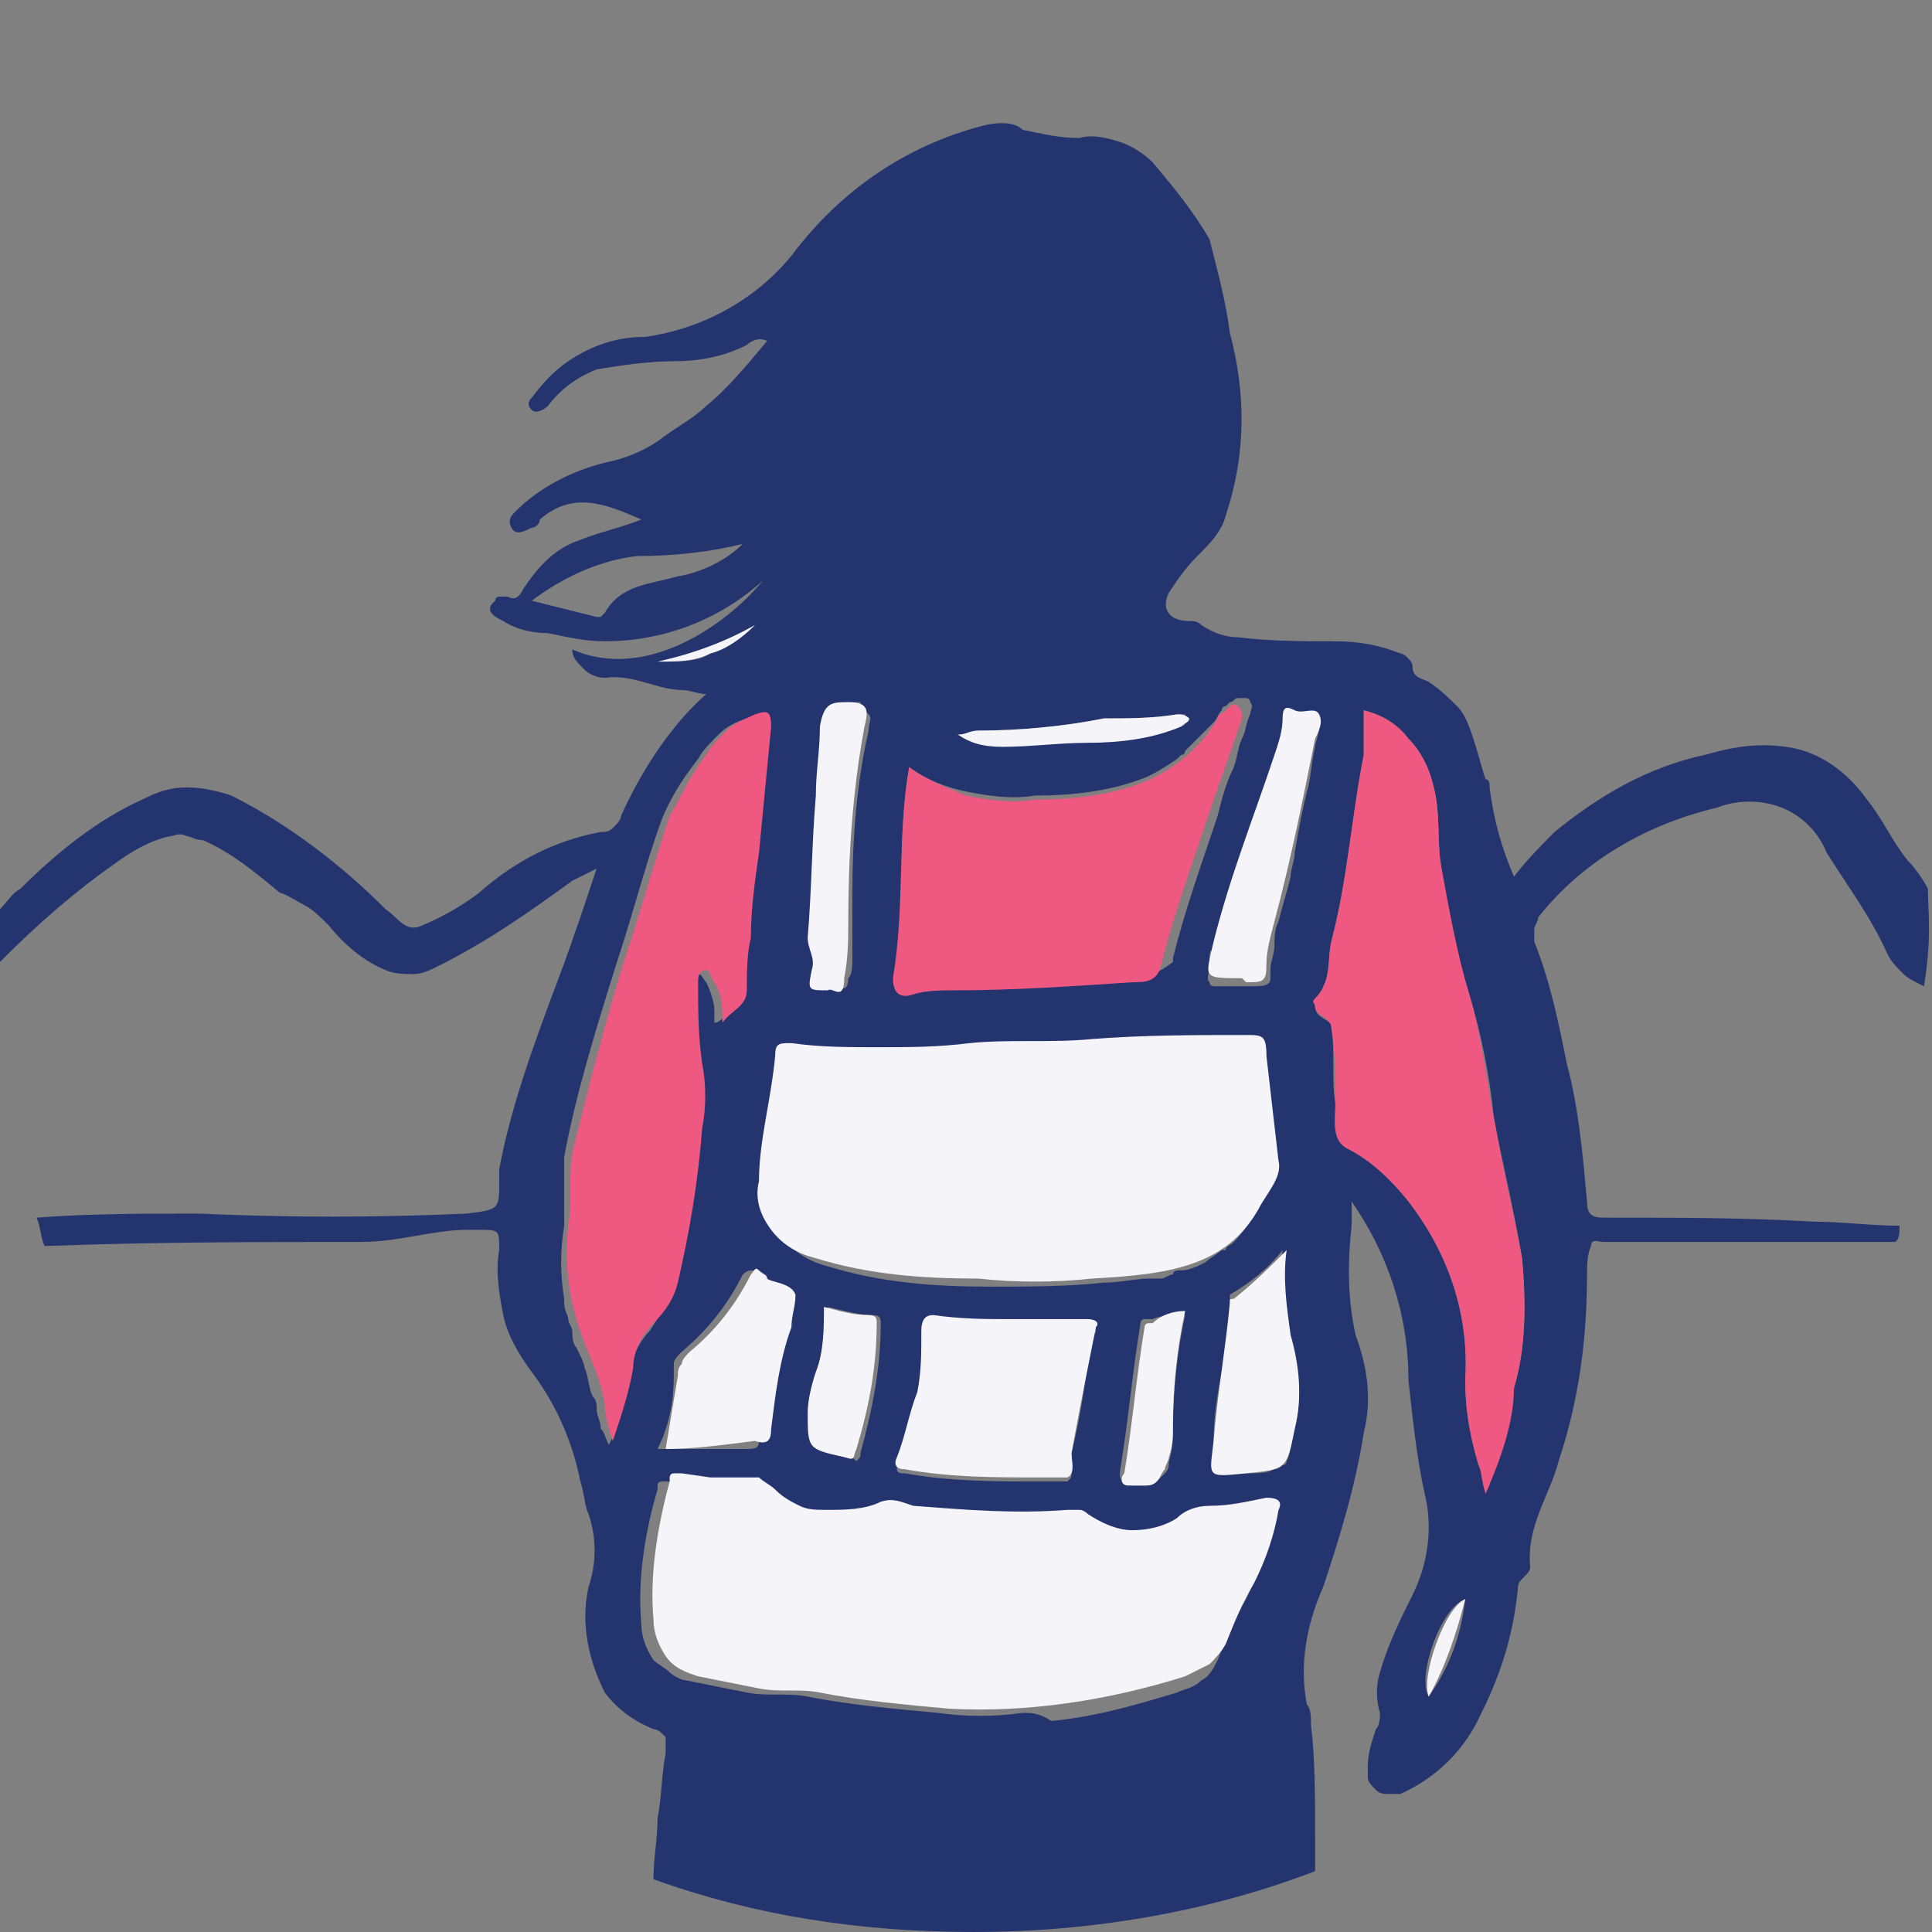
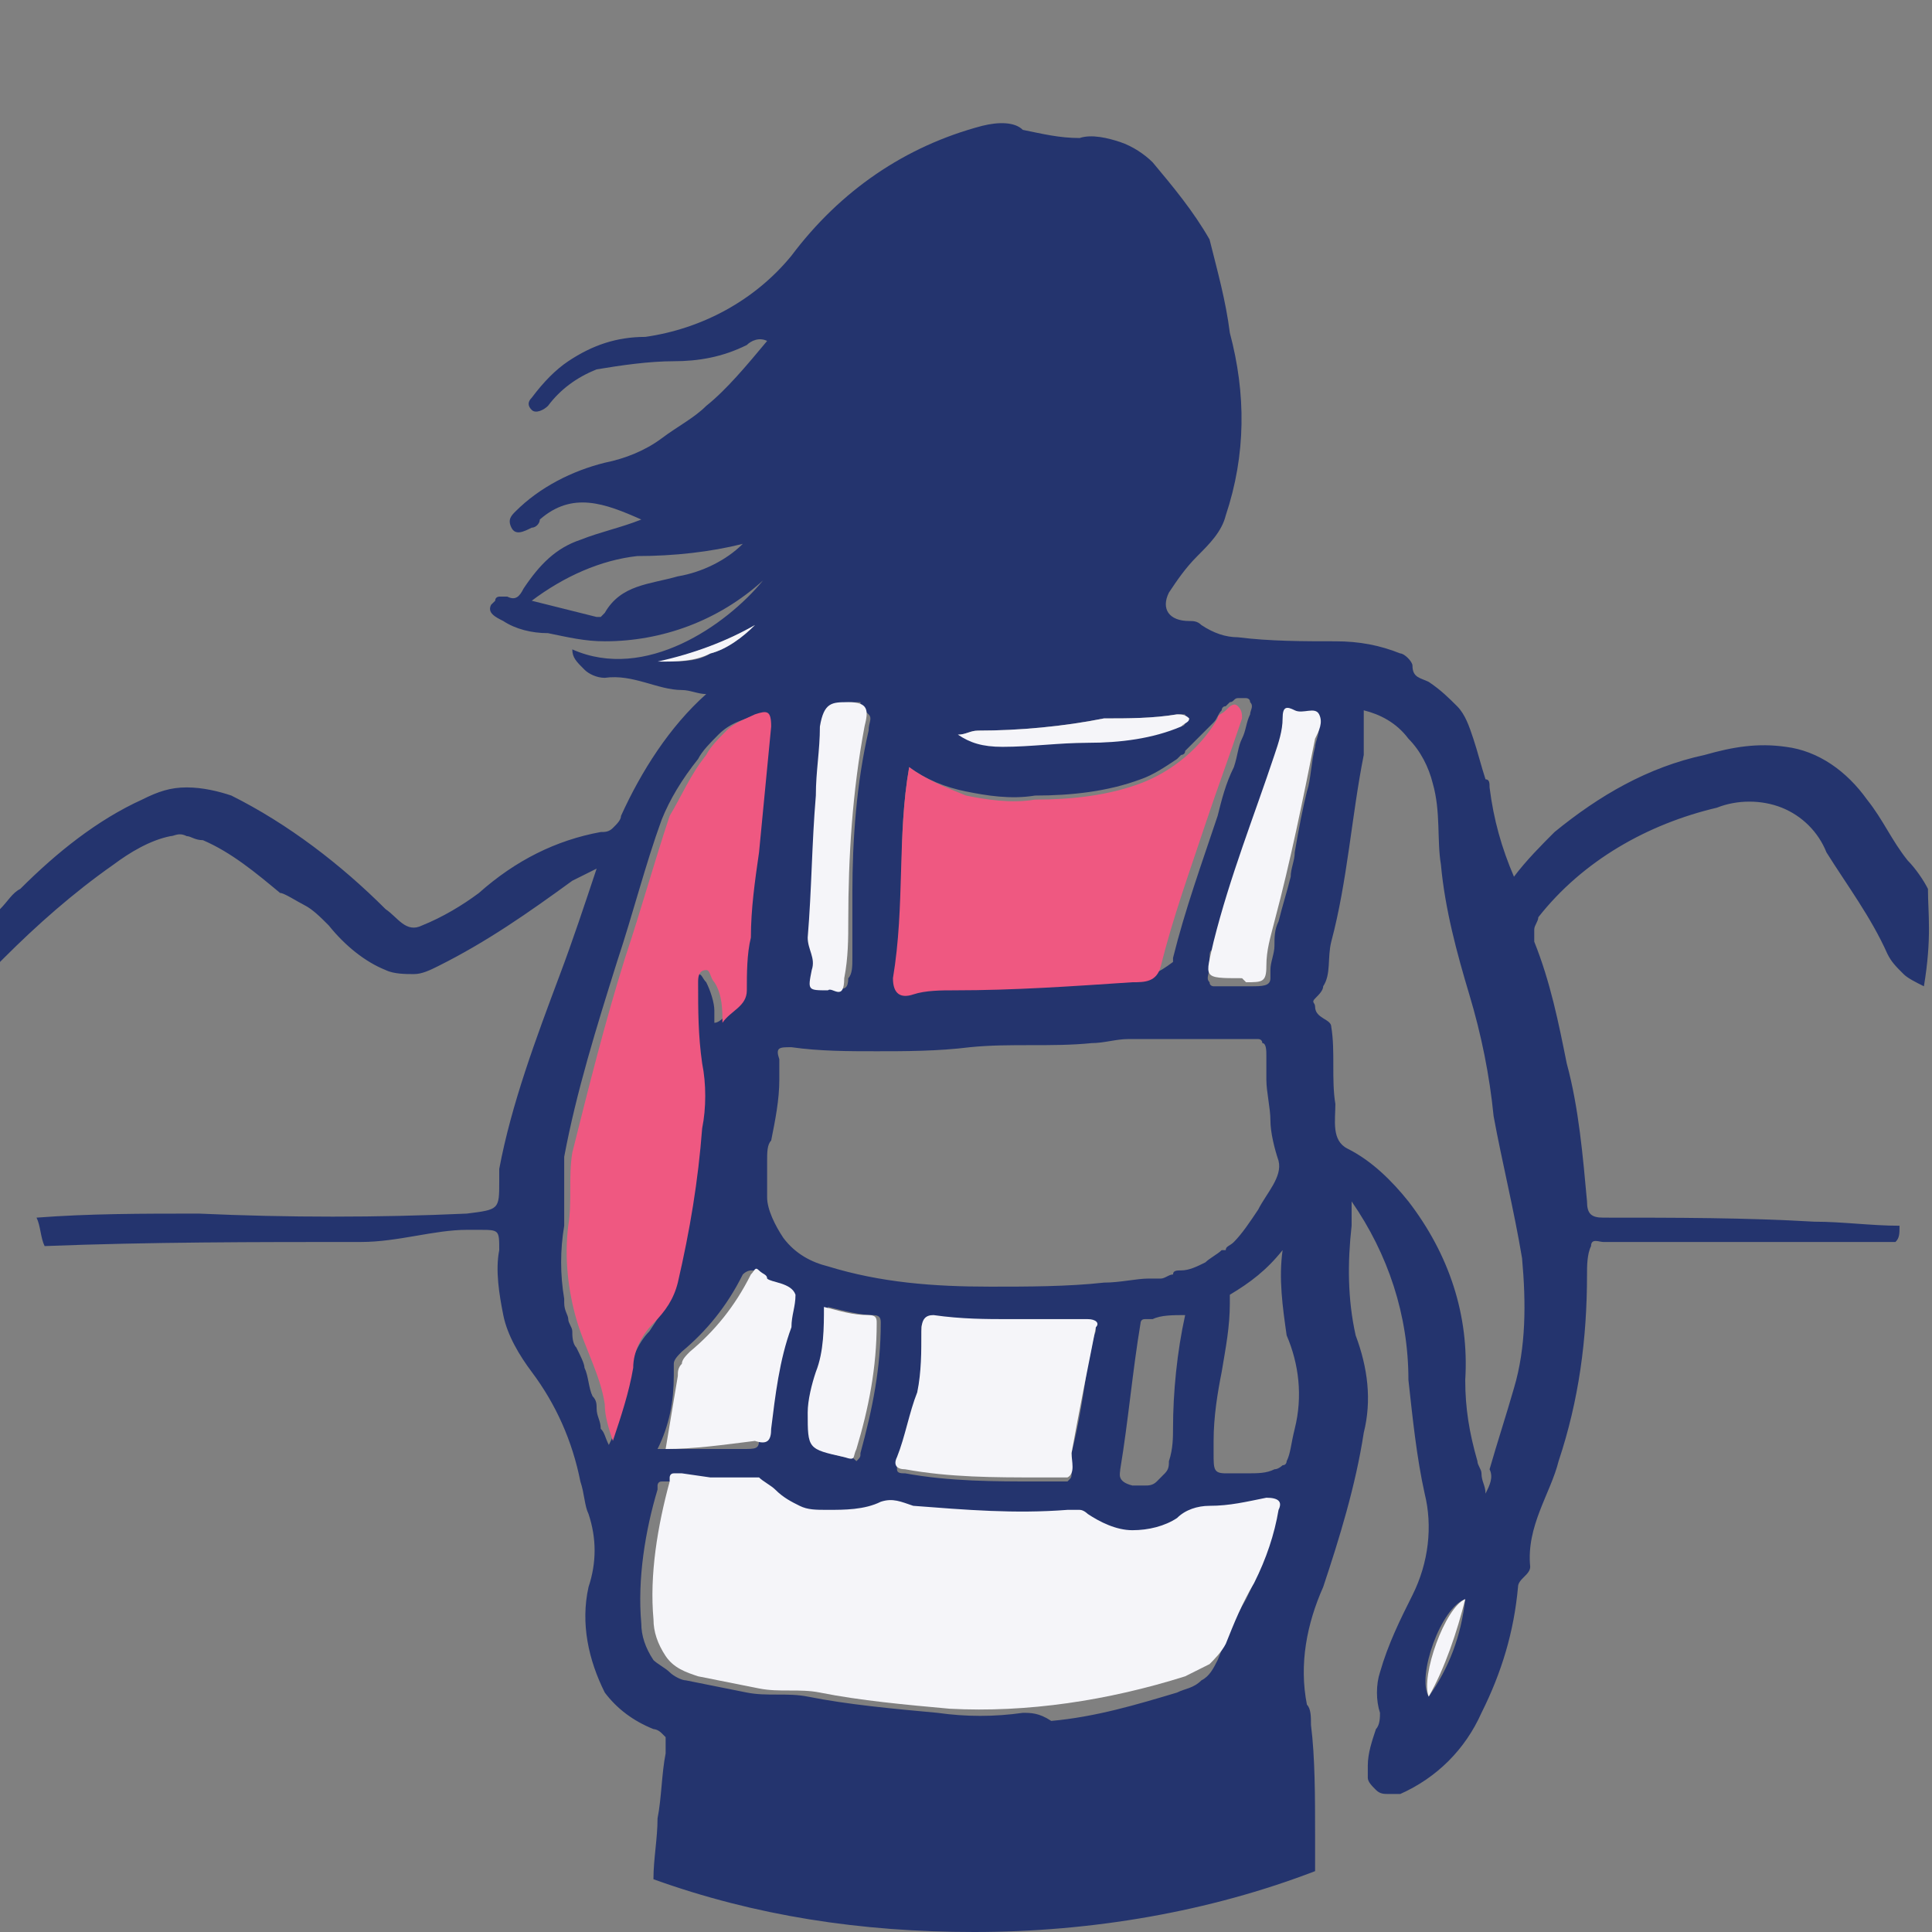
<svg xmlns="http://www.w3.org/2000/svg" width="32" height="32" viewBox="0 0 32 32" fill="none">
  <rect x="0" y="0" width="32" height="32" fill="#808080" stroke="none" />
  <g clip-path="url(#clip0_159_942)">
    <path d="M31.933 14.723C31.866 14.588 31.731 14.387 31.597 14.252C31.328 13.916 31.193 13.58 30.924 13.244C30.588 12.773 30.118 12.437 29.58 12.37C29.109 12.303 28.706 12.37 28.235 12.504C27.294 12.706 26.487 13.177 25.748 13.781C25.546 13.983 25.277 14.252 25.076 14.521C24.874 14.05 24.739 13.58 24.672 13.042C24.672 12.975 24.672 12.908 24.605 12.908C24.538 12.706 24.471 12.437 24.403 12.235C24.336 12.034 24.269 11.832 24.134 11.697C24 11.563 23.866 11.429 23.664 11.294C23.529 11.227 23.395 11.227 23.395 11.025C23.395 10.958 23.261 10.823 23.193 10.823C22.857 10.689 22.521 10.622 22.118 10.622C21.58 10.622 21.042 10.622 20.504 10.555C20.302 10.555 20.101 10.487 19.899 10.353C19.832 10.286 19.765 10.286 19.698 10.286C19.361 10.286 19.227 10.084 19.361 9.815C19.496 9.613 19.63 9.412 19.832 9.21C20.034 9.008 20.235 8.807 20.302 8.538C20.639 7.529 20.639 6.521 20.37 5.513C20.302 4.975 20.168 4.504 20.034 3.966C19.765 3.496 19.429 3.092 19.092 2.689C18.958 2.555 18.756 2.42 18.555 2.353C18.353 2.286 18.084 2.219 17.882 2.286C17.546 2.286 17.277 2.219 16.941 2.151C16.807 2.017 16.538 2.017 16.269 2.084C14.992 2.42 13.916 3.16 13.109 4.235C12.504 4.975 11.63 5.445 10.689 5.58C10.219 5.58 9.815 5.714 9.412 5.983C9.21 6.118 9.008 6.319 8.807 6.588C8.739 6.655 8.739 6.723 8.807 6.79C8.874 6.857 9.008 6.79 9.076 6.723C9.277 6.454 9.546 6.252 9.882 6.118C10.286 6.05 10.756 5.983 11.16 5.983C11.563 5.983 11.966 5.916 12.37 5.714C12.437 5.647 12.571 5.58 12.706 5.647C12.37 6.05 12.034 6.454 11.697 6.723C11.496 6.924 11.227 7.059 10.958 7.261C10.689 7.462 10.353 7.597 10.017 7.664C9.479 7.798 8.941 8.067 8.538 8.471C8.471 8.538 8.403 8.605 8.471 8.74C8.538 8.874 8.672 8.807 8.807 8.74C8.874 8.74 8.941 8.672 8.941 8.605C9.479 8.134 10.017 8.336 10.622 8.605C10.286 8.74 9.95 8.807 9.613 8.941C9.21 9.076 8.941 9.345 8.672 9.748C8.605 9.882 8.538 9.95 8.403 9.882H8.336H8.269C8.269 9.882 8.202 9.882 8.202 9.95L8.134 10.017C8.067 10.151 8.202 10.219 8.336 10.286C8.538 10.42 8.807 10.487 9.076 10.487C9.412 10.555 9.681 10.622 10.017 10.622C10.958 10.622 11.899 10.286 12.639 9.613C12.034 10.353 10.689 11.294 9.479 10.756C9.479 10.891 9.546 10.958 9.681 11.092C9.748 11.16 9.882 11.227 10.017 11.227C10.487 11.16 10.891 11.429 11.294 11.429C11.429 11.429 11.563 11.496 11.697 11.496C11.092 12.034 10.622 12.773 10.286 13.513C10.286 13.58 10.219 13.647 10.151 13.714C10.084 13.781 10.017 13.781 9.95 13.781C9.21 13.916 8.538 14.252 7.933 14.79C7.664 14.992 7.328 15.193 6.992 15.328C6.723 15.462 6.588 15.193 6.387 15.059C5.647 14.319 4.773 13.647 3.832 13.177C3.63 13.109 3.361 13.042 3.092 13.042C2.824 13.042 2.622 13.109 2.353 13.244C1.613 13.58 0.941 14.118 0.336 14.723C0.202 14.79 0.134 14.924 0 15.059C0 15.328 0 15.664 0 15.933C0 15.933 0 15.933 0.067 15.866C0.605 15.328 1.21 14.79 1.882 14.319C2.151 14.118 2.487 13.916 2.824 13.849C2.891 13.849 2.958 13.781 3.092 13.849C3.16 13.849 3.227 13.916 3.361 13.916C3.832 14.118 4.235 14.454 4.639 14.79C4.706 14.79 4.908 14.924 5.042 14.992C5.176 15.059 5.311 15.193 5.445 15.328C5.714 15.664 6.05 15.933 6.387 16.067C6.521 16.134 6.723 16.134 6.857 16.134C6.992 16.134 7.126 16.067 7.261 16C8.067 15.597 8.739 15.126 9.479 14.588L9.882 14.387C9.681 14.992 9.479 15.597 9.277 16.134C8.874 17.21 8.471 18.286 8.269 19.361C8.269 19.429 8.269 19.496 8.269 19.563C8.269 20.034 8.269 20.034 7.731 20.101C6.252 20.168 4.773 20.168 3.294 20.101C2.353 20.101 1.479 20.101 0.605 20.168C0.672 20.302 0.672 20.504 0.739 20.639C2.487 20.571 4.235 20.571 5.983 20.571C6.588 20.571 7.193 20.37 7.731 20.37H7.933C8.269 20.37 8.269 20.37 8.269 20.706C8.202 21.042 8.269 21.445 8.336 21.782C8.403 22.118 8.605 22.454 8.807 22.723C9.21 23.261 9.479 23.866 9.613 24.538C9.681 24.739 9.681 24.941 9.748 25.076C9.882 25.479 9.882 25.882 9.748 26.286C9.613 26.891 9.748 27.496 10.017 28.034C10.219 28.302 10.487 28.504 10.823 28.639C10.823 28.639 10.891 28.639 10.958 28.706L11.025 28.773C11.025 28.84 11.025 28.84 11.025 28.908C11.025 28.975 11.025 28.975 11.025 29.042C10.958 29.378 10.958 29.782 10.891 30.118C10.891 30.454 10.823 30.79 10.823 31.126C12.504 31.731 14.252 32 16.134 32C18.084 32 20.034 31.664 21.782 30.992C21.782 30.79 21.782 30.588 21.782 30.387C21.782 29.782 21.782 29.109 21.714 28.571C21.714 28.437 21.714 28.302 21.647 28.235C21.513 27.563 21.647 26.891 21.916 26.286C22.185 25.479 22.454 24.605 22.588 23.731C22.723 23.193 22.655 22.655 22.454 22.118C22.319 21.513 22.319 20.908 22.387 20.302V19.899C22.992 20.773 23.328 21.782 23.328 22.857C23.395 23.462 23.462 24.134 23.597 24.739C23.731 25.277 23.664 25.882 23.395 26.42C23.193 26.823 22.992 27.227 22.857 27.698C22.79 27.899 22.79 28.168 22.857 28.37C22.857 28.437 22.857 28.571 22.79 28.639C22.723 28.84 22.655 29.042 22.655 29.244C22.655 29.311 22.655 29.378 22.655 29.445C22.655 29.513 22.723 29.58 22.79 29.647C22.857 29.714 22.924 29.714 22.992 29.714C23.059 29.714 23.126 29.714 23.193 29.714C23.798 29.445 24.269 28.975 24.538 28.37C24.874 27.698 25.076 27.025 25.143 26.286C25.143 26.151 25.345 26.084 25.345 25.95C25.277 25.277 25.681 24.739 25.815 24.202C26.151 23.193 26.286 22.185 26.286 21.109C26.286 20.975 26.286 20.773 26.353 20.639C26.353 20.504 26.487 20.571 26.555 20.571H31.395C31.462 20.504 31.462 20.437 31.462 20.302C30.992 20.302 30.521 20.235 30.05 20.235C28.908 20.168 27.765 20.168 26.555 20.168C26.353 20.168 26.286 20.101 26.286 19.899C26.218 19.16 26.151 18.353 25.95 17.613C25.815 16.941 25.681 16.269 25.412 15.597C25.412 15.529 25.412 15.462 25.412 15.395C25.412 15.328 25.479 15.261 25.479 15.193C26.218 14.252 27.294 13.647 28.437 13.378C28.773 13.244 29.177 13.244 29.513 13.378C29.849 13.513 30.118 13.781 30.252 14.118C30.588 14.655 30.992 15.193 31.261 15.798C31.328 15.933 31.395 16 31.529 16.134C31.597 16.202 31.731 16.269 31.866 16.336C32 15.529 31.933 15.126 31.933 14.723ZM11.227 9.546C10.756 9.681 10.286 9.681 10.017 10.151L9.95 10.219H9.882L8.807 9.95C9.345 9.546 9.95 9.277 10.555 9.21C11.16 9.21 11.765 9.143 12.303 9.008C12.034 9.277 11.63 9.479 11.227 9.546ZM16.202 12.101C16.874 12.101 17.613 12.034 18.286 11.899C18.689 11.899 19.092 11.899 19.496 11.832C19.563 11.832 19.63 11.832 19.63 11.832C19.63 11.832 19.63 11.832 19.63 11.899V11.966C19.63 12.034 19.563 12.034 19.496 12.034C19.496 12.034 19.496 12.034 19.429 12.034C18.958 12.235 18.42 12.303 17.882 12.303C17.613 12.303 17.412 12.303 17.143 12.303C17.008 12.303 16.874 12.303 16.807 12.303C16.672 12.303 16.605 12.303 16.471 12.303C16.269 12.303 16.067 12.235 15.866 12.168C16 12.168 16.067 12.101 16.202 12.101ZM15.059 12.706C15.328 12.908 15.664 13.042 16 13.109C16.336 13.177 16.739 13.244 17.143 13.177C17.748 13.177 18.353 13.109 18.891 12.908C19.092 12.84 19.294 12.706 19.496 12.571L19.563 12.504C19.563 12.504 19.63 12.504 19.63 12.437C19.698 12.37 19.765 12.303 19.832 12.235C19.899 12.168 20.034 12.034 20.101 11.966C20.168 11.899 20.168 11.832 20.235 11.765C20.235 11.765 20.235 11.697 20.302 11.697L20.37 11.63C20.437 11.63 20.437 11.563 20.504 11.563C20.504 11.563 20.504 11.563 20.571 11.563H20.639C20.639 11.563 20.706 11.563 20.706 11.63C20.773 11.697 20.706 11.765 20.706 11.832C20.639 11.966 20.639 12.101 20.571 12.235C20.504 12.37 20.504 12.504 20.437 12.706C20.302 12.975 20.235 13.244 20.168 13.513C19.899 14.319 19.63 15.059 19.429 15.866V15.933C19.16 16.134 19.092 16.134 19.025 16.134C18.958 16.134 18.891 16.134 18.823 16.134C17.815 16.202 16.874 16.269 15.866 16.269C15.597 16.269 15.395 16.269 15.193 16.336C15.126 16.336 15.059 16.336 14.992 16.336C14.924 16.269 14.857 16.202 14.857 16.067C14.992 14.992 14.857 13.849 15.059 12.706ZM14.319 11.765C14.387 11.832 14.387 11.832 14.387 11.832C14.454 11.899 14.387 11.966 14.387 12.101C14.185 12.975 14.118 13.916 14.118 14.79C14.118 14.992 14.118 15.126 14.118 15.328C14.118 15.395 14.118 15.529 14.118 15.597C14.118 15.664 14.118 15.798 14.118 15.866C14.118 16 14.118 16.134 14.05 16.202C14.05 16.538 13.781 16.269 13.714 16.336C13.58 16.336 13.445 16.336 13.445 16.336C13.445 16.336 13.445 16.336 13.445 16.269C13.445 16.202 13.445 16.134 13.513 16.067C13.58 15.866 13.445 15.731 13.445 15.529C13.513 14.723 13.513 13.916 13.58 13.177C13.58 12.84 13.647 12.37 13.647 12.034C13.647 11.697 13.849 11.63 14.118 11.63C14.185 11.63 14.252 11.63 14.252 11.63C14.252 11.765 14.252 11.765 14.319 11.765ZM13.109 17.345C13.58 17.412 14.05 17.412 14.521 17.412C14.992 17.412 15.529 17.412 16.067 17.345C16.739 17.277 17.412 17.345 18.084 17.277C18.286 17.277 18.487 17.21 18.689 17.21C18.891 17.21 19.092 17.21 19.361 17.21C19.765 17.21 20.168 17.21 20.639 17.21C20.706 17.21 20.773 17.21 20.84 17.21C20.84 17.21 20.908 17.21 20.908 17.277C20.975 17.277 20.975 17.412 20.975 17.479C20.975 17.613 20.975 17.748 20.975 17.882C20.975 18.084 21.042 18.353 21.042 18.555C21.042 18.756 21.109 19.025 21.177 19.227C21.244 19.496 20.975 19.765 20.84 20.034C20.706 20.235 20.571 20.437 20.437 20.571C20.37 20.639 20.302 20.639 20.302 20.706C20.302 20.706 20.302 20.706 20.235 20.706C20.168 20.773 20.034 20.84 19.966 20.908C19.832 20.975 19.698 21.042 19.563 21.042C19.496 21.042 19.429 21.042 19.429 21.109C19.361 21.109 19.294 21.177 19.227 21.177C19.16 21.177 19.092 21.177 19.025 21.177C18.823 21.177 18.555 21.244 18.286 21.244C17.681 21.311 17.008 21.311 16.403 21.311C15.462 21.311 14.588 21.244 13.714 20.975C13.445 20.908 13.177 20.773 12.975 20.504C12.84 20.302 12.706 20.034 12.706 19.832C12.706 19.765 12.706 19.698 12.706 19.63C12.706 19.563 12.706 19.496 12.706 19.496C12.706 19.429 12.706 19.361 12.706 19.227C12.706 19.092 12.706 18.958 12.773 18.891C12.84 18.555 12.908 18.218 12.908 17.882C12.908 17.815 12.908 17.748 12.908 17.613C12.908 17.613 12.908 17.613 12.908 17.546C12.84 17.345 12.908 17.345 13.109 17.345ZM18.555 24.336C18.689 23.529 18.756 22.723 18.891 21.916C18.891 21.916 18.891 21.849 18.958 21.849C18.958 21.849 18.958 21.849 19.025 21.849C19.025 21.849 19.025 21.849 19.092 21.849C19.227 21.782 19.429 21.782 19.63 21.782C19.496 22.387 19.429 23.059 19.429 23.664C19.429 23.798 19.429 24 19.361 24.202C19.361 24.269 19.361 24.336 19.294 24.403C19.227 24.471 19.16 24.538 19.16 24.538C19.092 24.605 19.025 24.605 18.958 24.605C18.891 24.605 18.823 24.605 18.756 24.605C18.487 24.538 18.555 24.403 18.555 24.336ZM17.748 24.067C17.748 24.134 17.748 24.269 17.748 24.336V24.403C17.748 24.471 17.748 24.471 17.681 24.538C17.546 24.538 17.412 24.538 17.21 24.538C16.471 24.538 15.731 24.538 14.992 24.403C14.924 24.403 14.857 24.403 14.857 24.336C14.857 24.336 14.857 24.269 14.857 24.202C14.992 23.866 15.059 23.462 15.193 23.126C15.193 22.992 15.261 22.857 15.261 22.79C15.261 22.588 15.261 22.319 15.261 22.118V22.05C15.261 22.05 15.261 22.05 15.261 21.983C15.261 21.916 15.328 21.916 15.462 21.916H16.739C17.143 21.916 17.546 21.916 18.017 21.916C18.151 21.916 18.151 21.983 18.151 22.05C18.084 22.185 18.084 22.387 18.017 22.588C17.95 23.059 17.882 23.529 17.748 24.067ZM13.983 24.134C13.445 24 13.445 24 13.445 23.395C13.445 23.193 13.513 22.924 13.58 22.723C13.647 22.387 13.714 21.983 13.714 21.647C13.983 21.714 14.252 21.782 14.454 21.782C14.588 21.782 14.588 21.849 14.588 21.916C14.588 22.655 14.454 23.328 14.252 24.067C14.252 24.134 14.252 24.134 14.185 24.202C14.118 24.134 14.118 24.134 13.983 24.134ZM11.16 22.79V22.723V22.655C11.16 22.655 11.16 22.655 11.16 22.588C11.16 22.521 11.227 22.454 11.294 22.387C11.697 22.05 12.034 21.647 12.303 21.109C12.37 21.042 12.437 21.042 12.437 21.042C12.437 21.042 12.437 21.042 12.504 21.042C12.504 21.042 12.571 21.042 12.571 21.109C12.571 21.109 12.571 21.109 12.639 21.177C12.773 21.311 12.975 21.244 13.042 21.378C13.042 21.378 13.042 21.378 13.042 21.445C13.042 21.513 13.042 21.58 13.042 21.714C13.042 21.782 13.042 21.916 12.975 21.983C12.908 22.118 12.908 22.252 12.84 22.387C12.773 22.588 12.773 22.79 12.706 23.059C12.706 23.193 12.639 23.261 12.639 23.395C12.639 23.529 12.639 23.597 12.571 23.731C12.571 23.798 12.571 23.798 12.571 23.866C12.571 24 12.504 24 12.303 24H10.891C11.092 23.597 11.16 23.193 11.16 22.79ZM10.958 10.958C11.496 10.823 12.034 10.622 12.504 10.353C12.303 10.555 12.034 10.756 11.765 10.823C11.563 10.958 11.294 10.958 10.958 10.958ZM10.084 23.933C10.017 23.798 10.017 23.731 9.95 23.664C9.95 23.529 9.882 23.462 9.882 23.328C9.882 23.261 9.882 23.193 9.815 23.126C9.748 22.992 9.748 22.79 9.681 22.655C9.681 22.588 9.613 22.454 9.546 22.319C9.479 22.252 9.479 22.118 9.479 22.05C9.479 21.983 9.412 21.916 9.412 21.849C9.412 21.782 9.345 21.714 9.345 21.58V21.513C9.277 21.109 9.277 20.706 9.345 20.302C9.345 20.235 9.345 20.101 9.345 20.034C9.345 19.966 9.345 19.899 9.345 19.765C9.345 19.63 9.345 19.496 9.345 19.361C9.345 19.294 9.345 19.227 9.345 19.16C9.546 18.084 9.882 17.008 10.219 15.933C10.487 15.126 10.689 14.319 10.958 13.58C11.092 13.244 11.294 12.908 11.563 12.571C11.63 12.437 11.765 12.303 11.899 12.168C12.034 12.034 12.168 11.966 12.37 11.899C12.504 11.832 12.571 11.832 12.639 11.966C12.639 11.966 12.639 11.966 12.639 12.034C12.639 12.034 12.639 12.101 12.639 12.168C12.571 12.84 12.504 13.513 12.437 14.252C12.37 14.723 12.303 15.193 12.303 15.664C12.235 15.933 12.235 16.269 12.235 16.538C12.235 16.672 12.168 16.672 12.034 16.807C11.966 16.874 11.899 16.941 11.832 16.941C11.832 16.874 11.832 16.807 11.832 16.739C11.832 16.605 11.765 16.403 11.697 16.269C11.63 16.202 11.63 16.134 11.563 16.134C11.429 16.134 11.429 16.269 11.429 16.336C11.429 16.807 11.429 17.21 11.496 17.681C11.563 18.084 11.563 18.42 11.496 18.823C11.429 19.698 11.294 20.504 11.092 21.378C11.025 21.647 10.891 21.849 10.756 22.05C10.555 22.252 10.42 22.588 10.42 22.857C10.353 23.193 10.286 23.529 10.084 23.933ZM16.941 28.37C16.471 28.437 16 28.437 15.529 28.37C14.79 28.302 14.05 28.235 13.378 28.101C13.042 28.034 12.706 28.101 12.37 28.034C12.034 27.966 11.697 27.899 11.361 27.832C11.294 27.832 11.16 27.765 11.092 27.698C11.025 27.63 10.891 27.563 10.823 27.496C10.689 27.294 10.622 27.092 10.622 26.891C10.555 26.151 10.689 25.345 10.891 24.672V24.605C10.891 24.605 10.891 24.538 10.958 24.538H11.025H11.765H12.235C12.303 24.538 12.37 24.538 12.37 24.538C12.437 24.538 12.504 24.538 12.504 24.605C12.639 24.672 12.706 24.739 12.773 24.807C12.908 24.941 13.042 25.008 13.177 25.008C13.311 25.076 13.445 25.076 13.647 25.076C13.781 25.076 13.916 25.076 14.05 25.076C14.118 25.076 14.252 25.076 14.319 25.008H14.387H14.454C14.454 25.008 14.521 25.008 14.588 25.008C14.588 25.008 14.588 25.008 14.655 25.008C14.79 25.008 14.924 25.076 14.992 25.076C15.866 25.143 16.672 25.21 17.546 25.21C17.613 25.21 17.681 25.21 17.748 25.21C17.815 25.21 17.882 25.277 17.882 25.345C18.017 25.479 18.218 25.546 18.42 25.613C18.487 25.613 18.555 25.613 18.622 25.613C18.891 25.613 19.16 25.546 19.361 25.412C19.496 25.277 19.698 25.21 19.899 25.21C20.235 25.21 20.504 25.143 20.84 25.076H20.908C20.908 25.076 20.908 25.076 20.975 25.076C21.042 25.143 21.042 25.21 21.042 25.277C20.975 25.681 20.84 26.084 20.639 26.487C20.437 26.823 20.302 27.16 20.168 27.496C20.101 27.63 20.034 27.765 19.899 27.832C19.765 27.966 19.63 27.966 19.496 28.034C18.823 28.235 18.151 28.437 17.412 28.504C17.21 28.37 17.076 28.37 16.941 28.37ZM21.445 23.664C21.378 23.933 21.378 24.067 21.311 24.202C21.311 24.202 21.311 24.269 21.244 24.269C21.244 24.269 21.177 24.336 21.109 24.336C20.975 24.403 20.84 24.403 20.639 24.403C20.571 24.403 20.504 24.403 20.437 24.403C20.37 24.403 20.302 24.403 20.302 24.403C20.101 24.403 20.101 24.336 20.101 24.067C20.101 24 20.101 23.933 20.101 23.866C20.101 23.462 20.168 23.059 20.235 22.723C20.302 22.319 20.37 21.983 20.37 21.58C20.37 21.58 20.37 21.58 20.37 21.513C20.37 21.513 20.37 21.513 20.37 21.445C20.706 21.244 20.975 21.042 21.244 20.706C21.177 21.177 21.244 21.647 21.311 22.118C21.513 22.588 21.58 23.126 21.445 23.664ZM21.445 14.118C21.445 14.252 21.378 14.387 21.378 14.521C21.311 14.79 21.244 14.992 21.177 15.261C21.109 15.395 21.109 15.529 21.109 15.664C21.109 15.798 21.042 15.933 21.042 16.067C21.042 16.134 21.042 16.134 21.042 16.202C21.042 16.336 20.908 16.336 20.706 16.336H20.571C20.437 16.336 20.37 16.336 20.302 16.336C20.235 16.336 20.235 16.336 20.168 16.336C20.101 16.336 20.101 16.336 20.101 16.336C20.101 16.336 20.034 16.336 20.034 16.269C19.966 16.202 20.034 16.134 20.034 16C20.034 15.933 20.034 15.933 20.034 15.866C20.034 15.798 20.034 15.731 20.101 15.731C20.37 14.655 20.773 13.647 21.109 12.639C21.109 12.571 21.109 12.504 21.177 12.504C21.177 12.437 21.244 12.303 21.244 12.235C21.244 12.168 21.311 12.101 21.311 12.034V11.966H21.378H21.445C21.58 12.034 21.782 11.899 21.849 12.034C21.849 12.168 21.782 12.303 21.782 12.37C21.714 12.639 21.714 12.908 21.647 13.109C21.58 13.378 21.513 13.714 21.445 14.118ZM23.664 28.101C23.462 27.765 23.866 26.622 24.269 26.487C24.202 27.093 24 27.63 23.664 28.101ZM24.605 24.739C24.605 24.605 24.538 24.538 24.538 24.403C24.538 24.336 24.471 24.269 24.471 24.202C24.336 23.731 24.269 23.328 24.269 22.857C24.336 21.782 24 20.773 23.328 19.899C23.059 19.563 22.723 19.227 22.319 19.025C22.05 18.891 22.118 18.555 22.118 18.286C22.05 17.882 22.118 17.412 22.05 17.008C22.05 16.874 21.782 16.874 21.782 16.672C21.782 16.605 21.714 16.605 21.782 16.538C21.849 16.471 21.916 16.403 21.916 16.336C22.05 16.134 21.983 15.866 22.05 15.597C22.319 14.588 22.387 13.513 22.588 12.504C22.588 12.235 22.588 11.966 22.588 11.765C22.857 11.832 23.126 11.966 23.328 12.235C23.529 12.437 23.664 12.706 23.731 12.975C23.866 13.445 23.798 13.916 23.866 14.319C23.933 15.059 24.134 15.798 24.336 16.471C24.538 17.143 24.672 17.815 24.739 18.487C24.874 19.227 25.076 20.034 25.21 20.84C25.277 21.58 25.277 22.319 25.076 22.992C24.941 23.462 24.807 23.866 24.672 24.336C24.739 24.471 24.672 24.605 24.605 24.739Z" fill="#24346E" />
    <path d="M11.765 24.471H12.235C12.37 24.471 12.437 24.471 12.572 24.471C12.639 24.538 12.773 24.605 12.84 24.672C12.975 24.807 13.109 24.874 13.244 24.941C13.378 25.008 13.513 25.008 13.714 25.008C13.983 25.008 14.319 25.008 14.588 24.874C14.79 24.807 14.925 24.874 15.126 24.941C16 25.008 16.807 25.076 17.681 25.008C17.748 25.008 17.815 25.008 17.883 25.008C17.95 25.008 18.017 25.076 18.017 25.076C18.219 25.21 18.488 25.345 18.756 25.345C19.025 25.345 19.294 25.277 19.496 25.143C19.63 25.008 19.832 24.941 20.034 24.941C20.37 24.941 20.639 24.874 20.975 24.807C21.177 24.807 21.244 24.874 21.177 25.008C21.109 25.412 20.975 25.815 20.773 26.218C20.572 26.555 20.437 26.891 20.303 27.227C20.235 27.361 20.101 27.496 20.034 27.563C19.899 27.63 19.765 27.698 19.63 27.765C18.353 28.168 17.009 28.37 15.731 28.302C14.992 28.235 14.252 28.168 13.58 28.034C13.244 27.966 12.908 28.034 12.572 27.966C12.235 27.899 11.899 27.832 11.563 27.765C11.361 27.698 11.16 27.63 11.025 27.429C10.891 27.227 10.824 27.025 10.824 26.824C10.756 26.084 10.891 25.277 11.092 24.538V24.471C11.092 24.471 11.092 24.403 11.16 24.403H11.227H11.294L11.765 24.471Z" fill="#F5F5F9" />
-     <path d="M18.084 21.177C17.479 21.244 16.807 21.244 16.202 21.177C15.26 21.177 14.386 21.109 13.512 20.84C13.244 20.773 12.975 20.639 12.773 20.37C12.571 20.101 12.504 19.832 12.571 19.563C12.571 18.891 12.773 18.218 12.84 17.479C12.84 17.277 12.908 17.277 13.109 17.277C13.58 17.345 14.05 17.345 14.521 17.345C15.059 17.345 15.529 17.345 16.067 17.277C16.739 17.21 17.412 17.277 18.084 17.21C18.958 17.143 19.765 17.143 20.639 17.143C20.907 17.143 20.975 17.143 20.975 17.479C21.042 18.084 21.109 18.622 21.176 19.227C21.244 19.496 20.975 19.765 20.84 20.034C20.302 20.975 19.361 21.109 18.084 21.177Z" fill="#F5F5F9" />
-     <path d="M24.605 24.739C24.538 24.538 24.538 24.336 24.471 24.202C24.336 23.731 24.269 23.328 24.269 22.857C24.336 21.782 24 20.773 23.328 19.899C23.059 19.563 22.723 19.227 22.319 19.025C22.05 18.891 22.118 18.555 22.118 18.286C22.118 17.882 22.118 17.412 22.05 17.008C22.05 16.874 21.782 16.807 21.782 16.672C21.782 16.605 21.714 16.605 21.782 16.538C22.05 16.269 21.983 15.933 22.05 15.597C22.319 14.588 22.387 13.513 22.588 12.504C22.588 12.235 22.588 11.966 22.588 11.765C22.857 11.832 23.126 11.966 23.328 12.235C23.529 12.437 23.664 12.706 23.731 12.975C23.866 13.445 23.798 13.916 23.866 14.319C24 15.059 24.134 15.798 24.336 16.471C24.538 17.143 24.605 17.815 24.74 18.487C24.874 19.294 25.076 20.101 25.21 20.84C25.277 21.58 25.277 22.319 25.076 22.992C25.076 23.529 24.874 24.134 24.605 24.739Z" fill="#EF5881" />
    <path d="M11.966 16.941C11.966 16.739 11.966 16.471 11.832 16.269C11.765 16.202 11.765 16.067 11.698 16.067C11.563 16.067 11.563 16.202 11.563 16.269C11.563 16.739 11.563 17.143 11.63 17.613C11.698 17.95 11.698 18.353 11.63 18.689C11.563 19.563 11.429 20.37 11.227 21.244C11.16 21.513 11.025 21.714 10.824 21.916C10.622 22.118 10.488 22.387 10.488 22.655C10.42 23.059 10.286 23.462 10.151 23.866C10.084 23.664 10.017 23.462 10.017 23.261C9.95 22.79 9.681 22.319 9.546 21.849C9.412 21.378 9.345 20.84 9.412 20.302C9.479 19.899 9.412 19.496 9.479 19.092C9.748 18.017 10.017 16.941 10.353 15.866C10.622 15.059 10.824 14.319 11.092 13.513C11.294 13.177 11.429 12.84 11.698 12.504C11.765 12.37 11.899 12.235 12.034 12.101C12.168 11.966 12.37 11.899 12.504 11.832C12.706 11.765 12.773 11.765 12.773 12.034C12.706 12.706 12.639 13.445 12.572 14.118C12.504 14.588 12.437 15.059 12.437 15.529C12.37 15.798 12.37 16.134 12.37 16.403C12.37 16.672 12.101 16.739 11.966 16.941Z" fill="#EF5881" />
    <path d="M15.059 12.706C15.328 12.908 15.664 13.042 16 13.177C16.336 13.244 16.74 13.311 17.143 13.244C17.748 13.244 18.353 13.177 18.891 12.975C19.429 12.773 19.899 12.37 20.168 11.899C20.168 11.832 20.235 11.832 20.303 11.765C20.37 11.697 20.437 11.63 20.504 11.697C20.572 11.765 20.572 11.832 20.572 11.899C20.37 12.504 20.168 13.042 19.966 13.647C19.698 14.454 19.429 15.193 19.227 16C19.16 16.269 18.958 16.269 18.756 16.269C17.748 16.336 16.807 16.403 15.798 16.403C15.597 16.403 15.328 16.403 15.126 16.471C14.925 16.538 14.79 16.471 14.79 16.202C14.992 14.992 14.857 13.849 15.059 12.706Z" fill="#EF5881" />
    <path d="M16.739 21.849C17.143 21.849 17.546 21.849 18.017 21.849C18.151 21.849 18.218 21.916 18.151 21.983C18.017 22.655 17.882 23.328 17.748 24.067C17.748 24.202 17.815 24.403 17.681 24.471C17.546 24.471 17.345 24.471 17.21 24.471C16.471 24.471 15.731 24.471 14.992 24.336C14.857 24.336 14.79 24.269 14.857 24.134C14.992 23.798 15.059 23.395 15.193 23.059C15.261 22.723 15.261 22.387 15.261 22.05C15.261 21.849 15.328 21.782 15.462 21.782C15.933 21.849 16.336 21.849 16.739 21.849Z" fill="#F5F5F9" />
-     <path d="M21.311 20.706C21.244 21.177 21.311 21.647 21.378 22.118C21.513 22.588 21.58 23.126 21.445 23.664C21.311 24.336 21.311 24.336 20.639 24.403C19.966 24.471 20.034 24.471 20.101 23.866C20.168 23.059 20.302 22.319 20.37 21.58C20.37 21.513 20.37 21.513 20.437 21.513C20.773 21.244 21.042 20.975 21.311 20.706Z" fill="#F5F5F9" />
    <path d="M11.025 24C11.092 23.597 11.16 23.193 11.227 22.79C11.227 22.723 11.227 22.655 11.294 22.588C11.294 22.521 11.361 22.454 11.428 22.387C11.832 22.05 12.168 21.647 12.437 21.109C12.504 21.042 12.504 20.975 12.571 21.042C12.639 21.109 12.706 21.109 12.706 21.177C12.773 21.244 13.109 21.244 13.176 21.445C13.176 21.647 13.109 21.782 13.109 21.983C12.908 22.521 12.84 23.126 12.773 23.664C12.773 23.866 12.706 23.933 12.504 23.866C11.966 23.933 11.496 24 11.025 24Z" fill="#F5F5F9" />
    <path d="M20.572 16.202C19.899 16.202 19.966 16.202 20.101 15.597C20.37 14.521 20.773 13.513 21.109 12.504C21.177 12.303 21.244 12.101 21.244 11.899C21.244 11.697 21.311 11.697 21.445 11.765C21.58 11.832 21.782 11.697 21.849 11.832C21.916 11.966 21.849 12.101 21.782 12.235C21.58 13.244 21.378 14.252 21.109 15.261C21.042 15.529 20.975 15.731 20.975 16C20.975 16.269 20.908 16.269 20.639 16.269L20.572 16.202Z" fill="#F5F5F9" />
    <path d="M13.714 16.403C13.378 16.403 13.378 16.403 13.445 16.067C13.513 15.866 13.378 15.731 13.378 15.529C13.445 14.723 13.445 13.983 13.513 13.177C13.513 12.773 13.58 12.437 13.58 12.034C13.647 11.63 13.781 11.63 14.05 11.63C14.387 11.63 14.387 11.765 14.319 12.034C14.118 13.109 14.05 14.185 14.05 15.261C14.05 15.529 14.05 15.866 13.983 16.202C13.983 16.605 13.781 16.336 13.714 16.403Z" fill="#F5F5F9" />
    <path d="M13.647 21.647C13.916 21.714 14.118 21.782 14.387 21.782C14.521 21.782 14.521 21.849 14.521 21.916C14.521 22.655 14.387 23.328 14.185 24C14.118 24.134 14.185 24.202 13.983 24.134C13.378 24 13.378 24 13.378 23.395C13.378 23.193 13.445 22.924 13.513 22.723C13.647 22.387 13.647 21.983 13.647 21.647Z" fill="#F5F5F9" />
-     <path d="M19.63 21.714C19.496 22.319 19.428 22.992 19.428 23.597C19.428 23.798 19.428 23.933 19.361 24.134C19.361 24.202 19.294 24.269 19.294 24.336C19.227 24.403 19.227 24.471 19.16 24.538C19.092 24.605 19.025 24.605 18.958 24.605C18.891 24.605 18.823 24.605 18.689 24.605C18.555 24.605 18.555 24.471 18.622 24.403C18.756 23.597 18.823 22.79 18.958 21.983C18.958 21.983 18.958 21.916 19.025 21.916H19.092C19.227 21.782 19.428 21.714 19.63 21.714Z" fill="#F5F5F9" />
    <path d="M15.866 12.168C16 12.168 16.067 12.101 16.202 12.101C16.874 12.101 17.613 12.034 18.286 11.899C18.689 11.899 19.092 11.899 19.496 11.832C19.563 11.832 19.63 11.832 19.697 11.899C19.697 11.966 19.63 11.966 19.563 12.034C19.092 12.235 18.555 12.303 18.017 12.303C17.546 12.303 17.076 12.37 16.605 12.37C16.269 12.37 16.067 12.303 15.866 12.168Z" fill="#F5F5F9" />
    <path d="M24.269 26.487C24.134 27.025 23.933 27.63 23.664 28.101C23.529 27.765 23.933 26.622 24.269 26.487Z" fill="#F5F5F9" />
    <path d="M12.504 10.353C12.303 10.555 12.034 10.756 11.765 10.824C11.496 10.958 11.227 10.958 10.891 10.958C11.496 10.824 12.034 10.622 12.504 10.353Z" fill="#F5F5F9" />
  </g>
  <defs>
    <clipPath id="clip0_159_942">
      <rect width="32" height="32" fill="white" />
    </clipPath>
  </defs>
</svg>